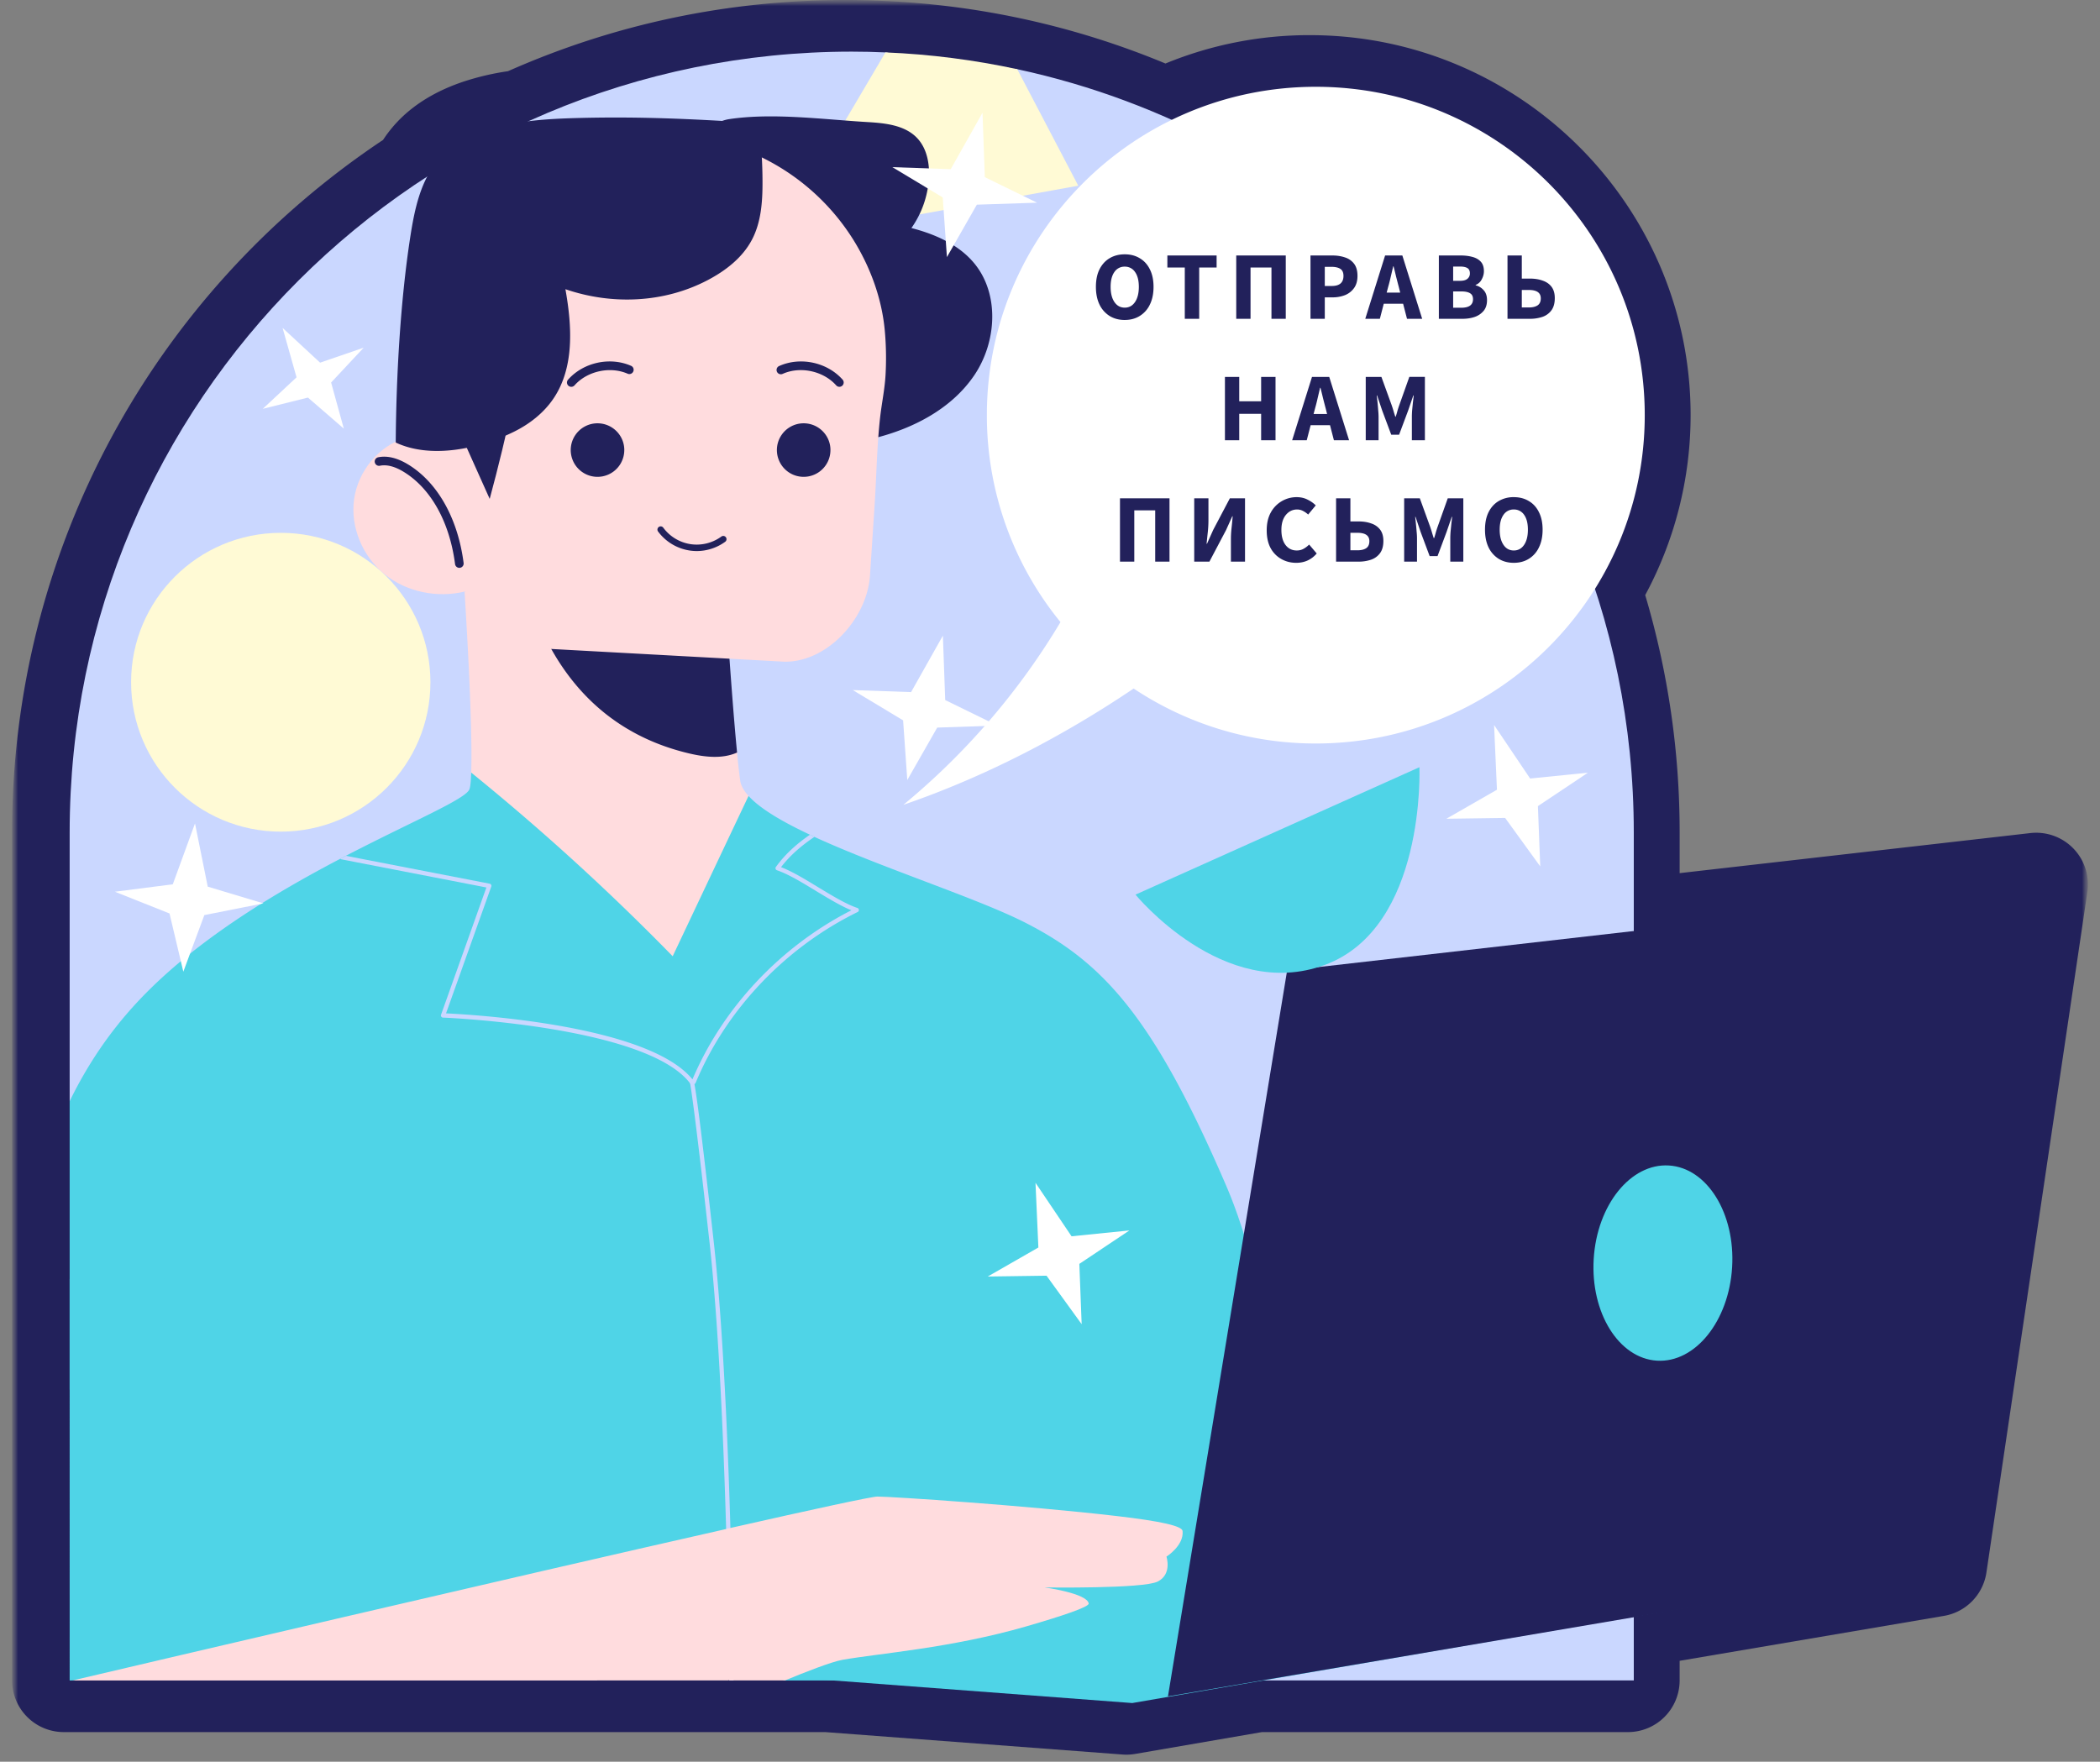
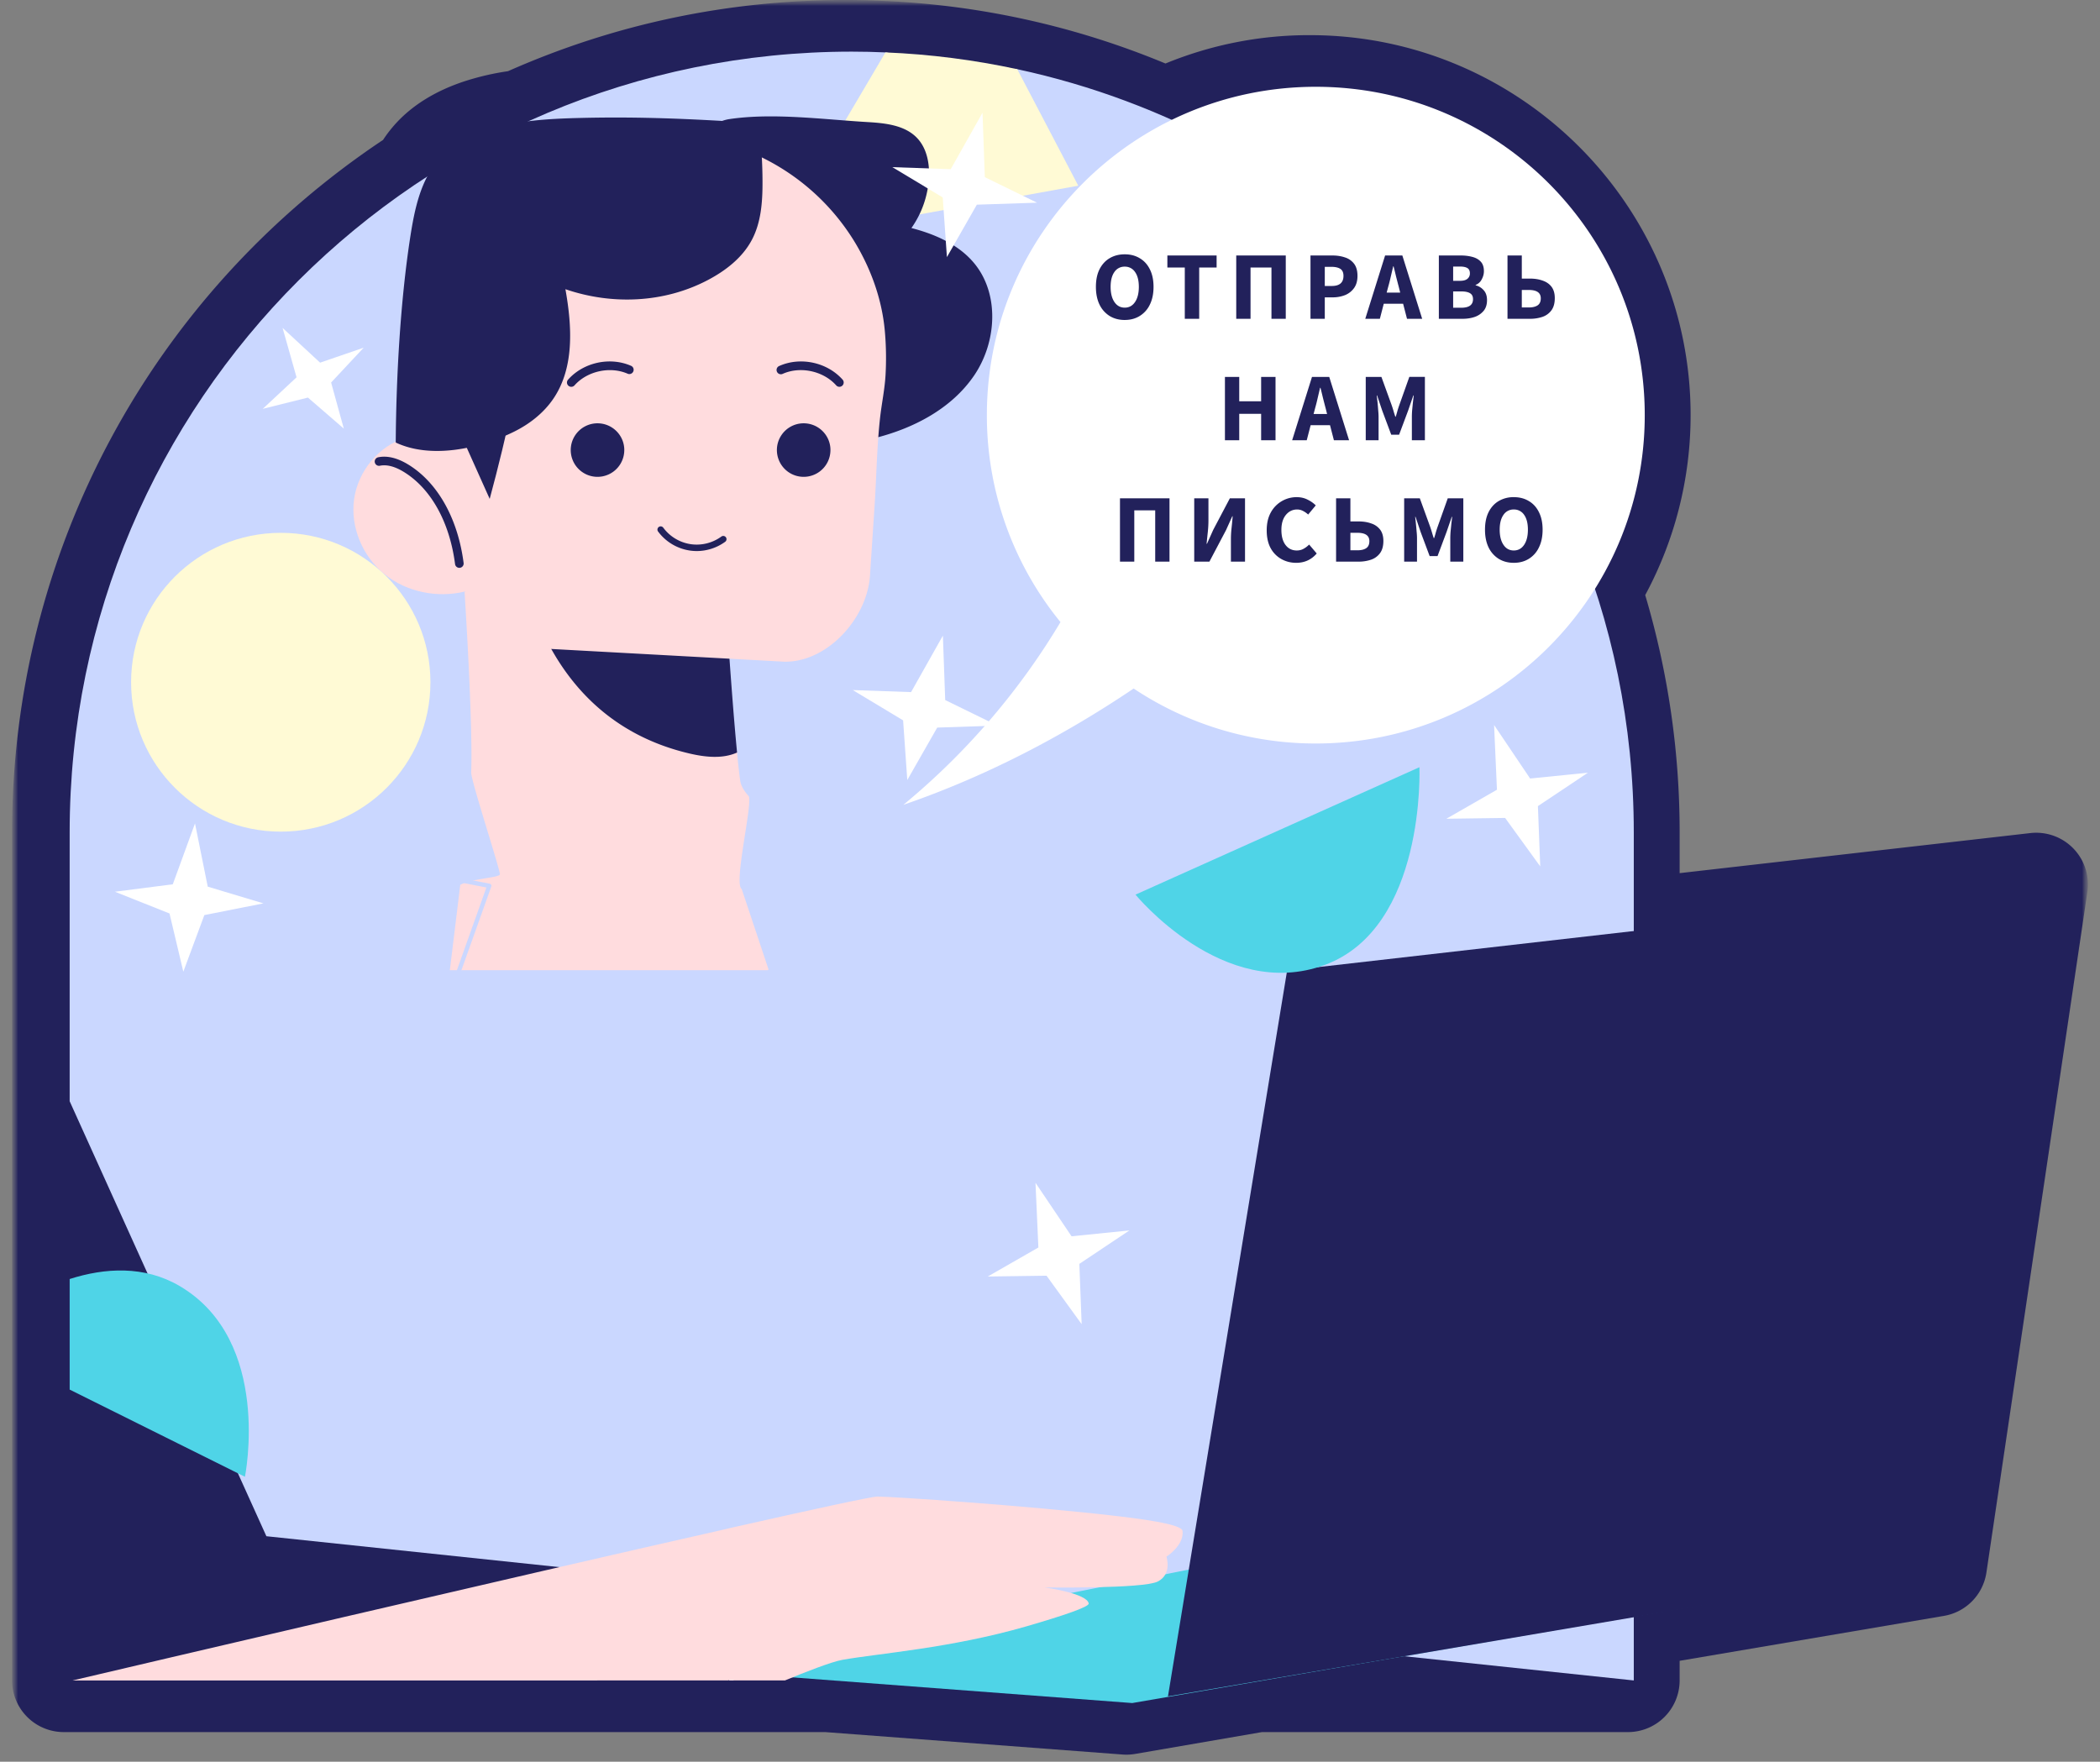
<svg xmlns="http://www.w3.org/2000/svg" xmlns:xlink="http://www.w3.org/1999/xlink" fill="none" viewBox="0 0 174 146">
  <rect x="0" y="0" width="174" height="146" fill="#808080" stroke="none" />
  <defs>
    <path id="reuse-0" fill="#fff" d="M173 0H1v146h172V0Z" />
  </defs>
  <mask id="a" width="172" height="146" x="1" y="0" maskUnits="userSpaceOnUse" style="mask-type:luminance">
    <use xlink:href="#reuse-0" />
  </mask>
  <g mask="url(#a)">
    <mask id="b" width="172" height="146" x="1" y="0" maskUnits="userSpaceOnUse" style="mask-type:luminance">
      <use xlink:href="#reuse-0" />
    </mask>
    <g mask="url(#b)">
      <path fill="#22215B" d="M93.33 145.413a4.33 4.33 0 0 1-.322-.012l-24.635-1.859H5.286A4.284 4.284 0 0 1 1 139.263V68.975c0-23.155 11.472-44.528 30.739-57.38.341-.519.713-.993 1.123-1.435 1.374-1.476 3.223-2.613 5.495-3.38a21.715 21.715 0 0 1 3.735-.88C50.926 1.985 60.34 0 70.086 0c.992 0 1.997.023 2.99.07a68.484 68.484 0 0 1 23.491 5.193 31.271 31.271 0 0 1 11.971-2.35c17.392 0 31.541 14.127 31.541 31.49a31.394 31.394 0 0 1-3.762 14.913 68.88 68.88 0 0 1 2.853 19.66v3.383l29.057-3.32a4.289 4.289 0 0 1 4.567 2.942c.201.624.256 1.286.16 1.935l-8.366 56.406a4.286 4.286 0 0 1-3.521 3.591l-21.897 3.722v1.628a4.283 4.283 0 0 1-4.285 4.279h-30.323l-10.503 1.809c-.24.041-.485.062-.729.062Z" />
-       <path fill="#CAD7FF" d="M135.371 68.975v70.287h-30.822L22.072 127.31l-16.3-36.049V68.976c0-35.729 29.008-64.697 64.8-64.697.935 0 1.864.022 2.793.064 1.865.075 3.199 4.081 5.02 4.315 1.822.233 4.13-3.305 5.901-2.924 12.394 2.667 23.464 8.872 32.107 17.493 11.721 11.71 18.978 27.884 18.978 45.748Z" />
+       <path fill="#CAD7FF" d="M135.371 68.975v70.287L22.072 127.31l-16.3-36.049V68.976c0-35.729 29.008-64.697 64.8-64.697.935 0 1.864.022 2.793.064 1.865.075 3.199 4.081 5.02 4.315 1.822.233 4.13-3.305 5.901-2.924 12.394 2.667 23.464 8.872 32.107 17.493 11.721 11.71 18.978 27.884 18.978 45.748Z" />
      <path fill="#FFFAD5" d="m89.343 15.39-25.171 4.55 9.193-15.597c3.729.15 7.378.628 10.92 1.39l5.058 9.657Z" />
      <path fill="#22215B" d="M71.91 10.118c1.463.086 3.07.258 4.078 1.32.801.843 1.04 2.086.983 3.247a7.995 7.995 0 0 1-1.454 4.213c1.945.504 3.888 1.35 5.178 2.888 2.146 2.561 1.897 6.57.017 9.333-1.88 2.762-5.06 4.408-8.31 5.205-3.43.842-7.344.758-10.15-1.384-1.954-1.49-3.125-3.783-3.945-6.097a29.93 29.93 0 0 1-1.59-12.615c.205-2.29 1.007-5.957 3.73-6.36 3.626-.536 7.813.036 11.463.25Z" />
      <path fill="#FFDCDE" d="M39.043 64.026c-.02.663 2.454 8.214 2.376 8.442-.094.278-2.333.34-3.283.862l-.863 7.071H63.7l-2.245-6.726c-.7-.46.972-7.263.565-7.716-.393-.435-.636-.863-.693-1.29a54.794 54.794 0 0 1-.257-2.305c-.27-2.774-4.383-6.628-4.583-9.502-.157-2.339 3.57-4.033 3.57-4.033l-21.566.2s.708 10.903.55 14.99v.007h.002Z" />
      <path fill="#22215B" d="M61.072 62.364c-1.207.542-2.643.385-3.95.079-6.379-1.498-10.607-5.72-12.914-11.838a39.696 39.696 0 0 0 16.114 2.267c.2 2.875.478 6.718.75 9.492Z" />
      <path fill="#FFDCDE" d="M73.341 27.76a21.619 21.619 0 0 0-.029-.35c-.238-2.638-1.174-5.213-2.564-7.47a18.544 18.544 0 0 0-8.274-7.196 18.453 18.453 0 0 0-7.404-1.547c-8.792 0-16.14 6.152-17.975 14.379-.08.098-.15.2-.201.31-2.31 4.976 2.553 27.554 2.553 27.554l25.531 1.396c3.565.067 6.872-3.583 7.106-7.134l.379-5.752c.16-2.43.189-4.884.455-7.303.133-1.204.39-2.378.457-3.594.06-1.097.05-2.199-.034-3.293Z" />
      <path fill="#FFDCDE" d="M33.594 36.282c-2.237.687-3.94 2.785-4.256 5.1-.317 2.316.714 4.742 2.534 6.212 1.82 1.47 4.35 1.977 6.625 1.432.843-.202 1.671-.55 2.3-1.147 2.472-2.35.694-5.973-.38-8.531-1.083-2.58-4.098-3.904-6.823-3.066Z" />
      <path fill="#22215B" d="M51.726 37.295a2.218 2.218 0 0 1-4.269.848 2.217 2.217 0 0 1 2.05-3.063c1.225 0 2.22.992 2.22 2.215Zm17.082 0a2.218 2.218 0 0 1-4.269.848 2.217 2.217 0 0 1 2.05-3.063c1.225 0 2.22.992 2.22 2.215Z" />
      <path fill="#FFDCDE" d="m60.054 32.622 1.81 7.865a1.4 1.4 0 0 1-1.51 1.704l-5.04-.526 4.74-9.043Z" />
      <path fill="#22215B" d="M57.722 45.667a4.003 4.003 0 0 1-3.207-1.635.268.268 0 0 1 .433-.314 3.464 3.464 0 0 0 2.252 1.374 3.468 3.468 0 0 0 2.564-.622.27.27 0 0 1 .301-.018.267.267 0 0 1 .09.373.267.267 0 0 1-.074.077 4.016 4.016 0 0 1-2.36.765ZM47.335 32.056a.356.356 0 0 1-.267-.593c1.276-1.437 3.48-1.918 5.24-1.138a.357.357 0 0 1-.288.652c-1.46-.645-3.36-.232-4.418.96a.354.354 0 0 1-.267.119Zm22.215 0a.355.355 0 0 1-.266-.12c-1.06-1.192-2.96-1.605-4.418-.96a.357.357 0 1 1-.29-.651c1.76-.779 3.965-.299 5.242 1.138a.358.358 0 0 1-.268.593ZM38.06 47.058a.357.357 0 0 1-.355-.31c-.445-3.455-1.98-6.231-4.212-7.618-.756-.47-1.43-.65-2.007-.536a.356.356 0 0 1-.271-.648.358.358 0 0 1 .13-.052c.76-.152 1.61.062 2.525.63 2.415 1.5 4.07 4.465 4.544 8.132a.357.357 0 0 1-.354.402Z" />
      <path fill="#22215B" d="M32.79 36.673c2.895 1.374 6.898.53 9.775-.884 1.298-.637 2.478-1.556 3.289-2.753 1.751-2.585 1.544-5.998.995-9.07 3.853 1.325 8.179 1.144 11.786-.75 1.485-.779 2.877-1.855 3.661-3.336.77-1.452.887-3.154.884-4.797a38.812 38.812 0 0 0-.31-4.834c-.02-.162-.203.005-.357-.049-.271-.095-.492.064-.362-.034-4.804-.315-9.185-.51-13.997-.393-2.68.065-5.4.204-7.94 1.06-1.387.47-2.729 1.168-3.726 2.24-1.626 1.748-2.133 4.233-2.498 6.591-.819 5.313-1.166 11.633-1.2 17.01Z" />
      <path fill="#22215B" d="M37.783 35.209c.198.352.363.721.53 1.09l2.262 5.046c.726-2.707 1.375-5.304 1.912-8.055-1.346.622-3.26 1.582-4.704 1.919Z" />
-       <path fill="#4FD4E7" d="M104.059 139.263H65.037l-17.21-4.638-41.812 4.638h-.243V91.261c1.393-2.867 3.207-5.64 5.594-8.201 4.657-5.013 11.264-8.978 16.835-11.895l.456-.243c5.55-2.88 9.973-4.713 10.244-5.526.078-.228.121-.706.142-1.37a194.757 194.757 0 0 1 16.694 15.22c2.093-4.43 4.185-8.858 6.285-13.287.95 1.056 2.8 2.14 5.087 3.216.12.057.25.114.37.179 5.608 2.58 13.594 5.113 17.558 7.153 6.385 3.273 10.578 7.823 16.599 21.843.307.72.6 1.476.878 2.268.036.1.072.192.101.292 2.071 5.976 3.385 13.792 4.207 20.966.285 2.482.514 4.886.7 7.111.085 1.119.164 2.196.235 3.209v.021c.186 2.731-3.698 7.046-3.698 7.046Z" />
      <path fill="#CAD7FF" d="M60.78 139.263h-.358c0-.05 0-.129-.006-.228 0-.243 0-.635-.014-1.163-.066-5.298-.386-23.876-1.616-34.944-1.184-10.59-1.528-12.722-1.607-13.15v-.007c-.014-.05-.02-.072-.02-.086a.176.176 0 0 1 .035-.2.18.18 0 0 1 .171-.05l.008.008h.007a.162.162 0 0 1 .063.043c.016.023.026.05.03.078a1.307 1.307 0 0 1 .05.2c.006.022.006.043.013.064.236 1.213.77 5.591 1.6 13.058 1.228 11.039 1.557 29.517 1.621 34.915.015.585.015 1.013.015 1.262.008.086.009.157.009.2Z" />
      <path fill="#CAD7FF" d="M28.2 71.165c.022.028.05.043.086.05l12.015 2.332-3.758 10.547a.158.158 0 0 0 .022.157c.03.05.086.08.143.08.164.006 16.857.69 20.471 5.447.007.014.022.021.03.035a.186.186 0 0 0 .141.072.212.212 0 0 0 .108-.036.194.194 0 0 0 .064-.085.198.198 0 0 0-.029-.164c-.007-.007-.014-.014-.014-.022-.036-.043-.064-.085-.1-.12v-.008a1.92 1.92 0 0 0-.015-.014c-3.692-4.52-18.257-5.356-20.407-5.456l3.75-10.51a.158.158 0 0 0-.014-.15.156.156 0 0 0-.12-.086l-11.915-2.31-.458.241Z" />
      <path fill="#CAD7FF" d="M71.165 75.4a.181.181 0 0 1-.1.179C65.05 78.53 60.15 83.695 57.636 89.742c-.02.05-.057.078-.1.085a.113.113 0 0 1-.064.022h-.014c-.022 0-.043 0-.057-.014a.165.165 0 0 1-.093-.229c.021-.05.043-.107.071-.157-.007-.007 0-.007 0-.007 2.515-5.933 7.293-11.01 13.164-14.006-.885-.357-1.92-.992-2.928-1.598-1.143-.698-2.32-1.412-3.243-1.718-.05-.022-.093-.057-.107-.114a.154.154 0 0 1 .022-.157c.8-1.106 1.764-1.94 2.821-2.674.121.057.25.114.372.178-1.029.7-1.979 1.483-2.765 2.51.922.35 2.022 1.02 3.086 1.669 1.143.692 2.328 1.412 3.243 1.712.07.029.114.086.12.157l.001-.001Z" />
      <path fill="#4FD4E7" d="m93.817 141.135-36.92-2.788 49.195-9.784 52.719 1.374-64.994 11.198Z" />
      <path fill="#22215B" d="m96.774 140.584 9.872-60.145 62.555-7.15-8.365 56.406-64.062 10.889Z" />
-       <path fill="#4FD4E7" d="M143.519 105.022c-.272 4.466-3.06 7.932-6.227 7.74-3.167-.193-5.514-3.969-5.242-8.436.272-4.466 3.06-7.932 6.227-7.74 3.166.192 5.513 3.969 5.242 8.436Z" />
      <path fill="#FFDCDE" d="M96.65 129.001s.486 1.462-.73 2.068c-1.213.606-9.363.485-9.363.485s3.529.485 3.65 1.333c.043.278-2.15 1.02-5.178 1.897-6.236 1.804-12.207 2.232-15.25 2.774-.893.164-3.072 1.013-4.743 1.705h-4.6l-.014-.036-.072.036H6.015c5.336-1.255 36.35-8.529 54.157-12.551l.35-.086c6.87-1.554 11.7-2.603 12.178-2.603 1.207 0 12.393.749 19.807 1.612 3.743.435 5.436.834 5.479 1.241.12 1.212-1.336 2.125-1.336 2.125Z" />
      <path fill="#fff" d="M109.024 7.192c-15.052 0-27.255 12.183-27.255 27.21a27.07 27.07 0 0 0 6.1 17.153 58.67 58.67 0 0 1-13.017 15.142c6.717-2.307 13.152-5.64 19.079-9.637a27.154 27.154 0 0 0 15.093 4.555c15.053 0 27.255-12.183 27.255-27.211 0-15.03-12.202-27.212-27.255-27.212Z" />
      <path fill="#FFFAD5" d="M23.264 68.92c6.85 0 12.4-5.544 12.4-12.382s-5.552-12.381-12.4-12.381c-6.85 0-12.402 5.543-12.402 12.381S16.415 68.92 23.264 68.92Z" />
      <path fill="#4FD4E7" d="m94.085 74.14 23.525-10.56s.547 13.291-7.842 16.386c-8.389 3.095-15.683-5.826-15.683-5.826Zm-73.791 48.243-14.522-7.225v-9.163c2.907-.927 6.171-1.141 9.107.577 7.714 4.529 5.415 15.811 5.415 15.811Z" />
      <path fill="#fff" d="m78.317 58.016 4.327 2.115-4.989.166-2.48 4.345-.346-4.945-4.17-2.51 4.831.169 2.635-4.68.192 5.34ZM81.6 14.681l4.326 2.116-4.987.165-2.48 4.345-.347-4.945-4.171-2.51 4.832.17 2.635-4.68.192 5.34v-.001ZM26.523 30.054l3.61-1.24-2.698 2.887 1.053 3.82-2.973-2.573-3.744.933 2.8-2.613-1.157-4.094 3.108 2.88Zm100.259 34.464 4.793-.484-4.148 2.77.193 4.997-2.91-4.017-4.87.068 4.193-2.405-.238-5.363 2.987 4.434Zm-37.996 37.936 4.793-.485-4.148 2.771.192 4.997-2.91-4.017-4.87.068 4.194-2.405-.239-5.363 2.987 4.434ZM17.213 73.478l4.614 1.387-4.895.97-1.742 4.69-1.145-4.824-4.524-1.802 4.796-.616 1.84-5.044 1.056 5.239Z" />
      <path fill="#22215B" d="M93.192 26.517c-.473 0-.89-.11-1.25-.33a2.275 2.275 0 0 1-.838-.942c-.2-.413-.3-.904-.3-1.473 0-.574.1-1.06.299-1.456.205-.403.484-.71.839-.918.36-.215.777-.322 1.25-.322s.887.107 1.24.322c.36.21.64.515.84.918.204.402.306.888.306 1.456 0 .57-.102 1.06-.306 1.474a2.206 2.206 0 0 1-.84.94c-.353.22-.767.33-1.24.33Zm0-1.022c.36 0 .645-.156.854-.467.21-.311.315-.73.315-1.256 0-.525-.105-.936-.315-1.231a.994.994 0 0 0-.854-.443.994.994 0 0 0-.855.443c-.21.295-.314.706-.314 1.23 0 .527.104.946.314 1.257.21.31.495.467.855.467Zm4.976.925v-4.25h-1.443v-.998h4.08v.999h-1.443v4.25l-1.194-.001Zm4.263 0v-5.248h4.104v5.249h-1.185v-4.25h-1.734v4.25l-1.185-.001Zm6.152 0v-5.248h1.806c.387 0 .737.054 1.048.16.301.092.566.275.758.525.188.247.282.582.282 1.006 0 .408-.094.743-.282 1.006a1.698 1.698 0 0 1-.75.588 2.754 2.754 0 0 1-1.023.185h-.654v1.779l-1.185-.001Zm1.185-2.72h.581c.645 0 .967-.28.967-.837 0-.274-.086-.467-.258-.58-.172-.112-.419-.17-.741-.17h-.549V23.7Zm5.256.064-.129.483h1.121l-.121-.483c-.07-.263-.142-.542-.218-.837a41.41 41.41 0 0 0-.209-.853h-.032l-.202.86c-.064.29-.134.566-.21.83Zm-1.902 2.657 1.644-5.25h1.428l1.644 5.25h-1.257l-.323-1.248h-1.604l-.323 1.248h-1.209Zm6.097-.001v-5.248h1.798c.365 0 .693.04.983.12.291.076.522.208.694.396.172.187.258.45.258.788 0 .23-.062.46-.186.685a.928.928 0 0 1-.499.45v.033c.268.07.491.206.669.41.182.199.274.472.274.82 0 .36-.092.653-.274.879a1.662 1.662 0 0 1-.734.507c-.306.107-.65.16-1.032.16h-1.951Zm1.185-3.147h.556c.291 0 .5-.056.629-.17a.555.555 0 0 0 .202-.45c0-.203-.067-.35-.202-.434-.134-.086-.341-.13-.621-.13h-.564v1.184Zm0 2.23h.669c.651 0 .976-.236.976-.708 0-.231-.081-.395-.242-.491-.161-.102-.406-.153-.734-.153h-.669v1.352Zm4.503.917v-5.248h1.185v1.916h.677c.398 0 .75.057 1.056.17.312.107.557.278.734.514.177.237.266.548.266.934 0 .419-.091.754-.274 1.006a1.54 1.54 0 0 1-.75.548 3.21 3.21 0 0 1-1.048.16h-1.846Zm1.185-.941h.589c.311 0 .553-.06.725-.177.172-.118.258-.311.258-.58 0-.461-.33-.692-.992-.692h-.58v1.449Zm-24.598 11.004v-5.248h1.185v2.02h1.814v-2.02h1.193v5.248h-1.193v-2.19h-1.814v2.19h-1.185Zm7.473-2.656-.129.483h1.12l-.121-.483a78.45 78.45 0 0 1-.217-.838c-.07-.295-.14-.58-.21-.853h-.032l-.202.86c-.064.29-.134.567-.209.83Zm-1.903 2.656 1.644-5.248h1.428l1.644 5.248h-1.257l-.323-1.248h-1.604l-.323 1.248h-1.209Zm6.097 0v-5.248h1.298l.847 2.334a9.2 9.2 0 0 1 .153.475c.048.166.099.33.153.49h.032c.054-.16.102-.324.145-.49.049-.166.1-.325.154-.475l.83-2.335h1.29v5.249h-1.08v-1.924c0-.172.008-.362.024-.572l.064-.644c.027-.214.049-.405.065-.571h-.032l-.428 1.248-.75 2.004h-.653l-.749-2.004-.42-1.248h-.032c.052.404.093.809.121 1.215.021.21.032.4.032.572v1.924h-1.064ZM92.798 46.545v-5.248h4.104v5.248h-1.185v-4.25h-1.733v4.25h-1.186Zm6.152 0v-5.248h1.178v1.85c0 .312-.019.64-.057.983-.037.343-.07.655-.096.934h.032l.516-1.151 1.379-2.616h1.257v5.248h-1.169v-1.86c0-.31.019-.633.057-.966.035-.31.064-.622.088-.933h-.032l-.516 1.143-1.379 2.616H98.95Zm8.449.097c-.441 0-.847-.102-1.218-.306a2.287 2.287 0 0 1-.895-.902c-.22-.402-.33-.896-.33-1.481 0-.58.112-1.073.338-1.481a2.427 2.427 0 0 1 2.145-1.272c.338 0 .642.07.911.21.269.133.492.292.669.474l-.629.757a1.885 1.885 0 0 0-.427-.298 1.016 1.016 0 0 0-.5-.12c-.236 0-.454.066-.653.2a1.414 1.414 0 0 0-.468.58c-.113.252-.169.556-.169.91 0 .536.116.955.347 1.256.231.3.54.45.927.45.215 0 .406-.048.572-.145a1.94 1.94 0 0 0 .452-.346l.629.74c-.441.516-1.008.774-1.701.774Zm3.305-.097v-5.248h1.186v1.915h.677c.398 0 .75.057 1.056.17a1.5 1.5 0 0 1 .734.515c.177.236.266.547.266.933 0 .419-.092.754-.274 1.007-.188.255-.45.446-.75.547a3.204 3.204 0 0 1-1.048.16h-1.847Zm1.186-.942h.588c.312 0 .554-.06.726-.177.172-.118.258-.311.258-.58 0-.461-.331-.692-.992-.692h-.58v1.449Zm4.455.942v-5.248h1.298l.847 2.334c.053.15.105.309.153.475.048.166.099.33.153.49h.032c.054-.16.102-.324.145-.49.049-.166.1-.325.154-.475l.83-2.334h1.29v5.248h-1.08V44.62c0-.172.008-.362.024-.571l.064-.644c.027-.215.049-.406.065-.572h-.032l-.428 1.248-.749 2.004h-.654l-.749-2.004-.42-1.248h-.032a27.486 27.486 0 0 1 .121 1.216c.022.209.032.4.032.57v1.925h-1.064Zm9.084.097c-.473 0-.889-.11-1.249-.33a2.271 2.271 0 0 1-.839-.942c-.199-.413-.298-.904-.298-1.473 0-.575.099-1.06.298-1.457.204-.403.484-.71.839-.918.379-.22.811-.331 1.249-.322.473 0 .887.107 1.242.322.36.21.64.515.838.918.205.402.307.888.307 1.457 0 .569-.102 1.06-.307 1.473-.182.389-.473.716-.838.942-.355.22-.769.33-1.242.33Zm0-1.023c.36 0 .645-.155.855-.467.21-.31.314-.73.314-1.255 0-.526-.104-.937-.314-1.232a.999.999 0 0 0-.855-.443.996.996 0 0 0-.854.443c-.21.295-.315.706-.315 1.232s.105.944.315 1.255c.209.312.494.467.854.467Z" />
    </g>
  </g>
</svg>